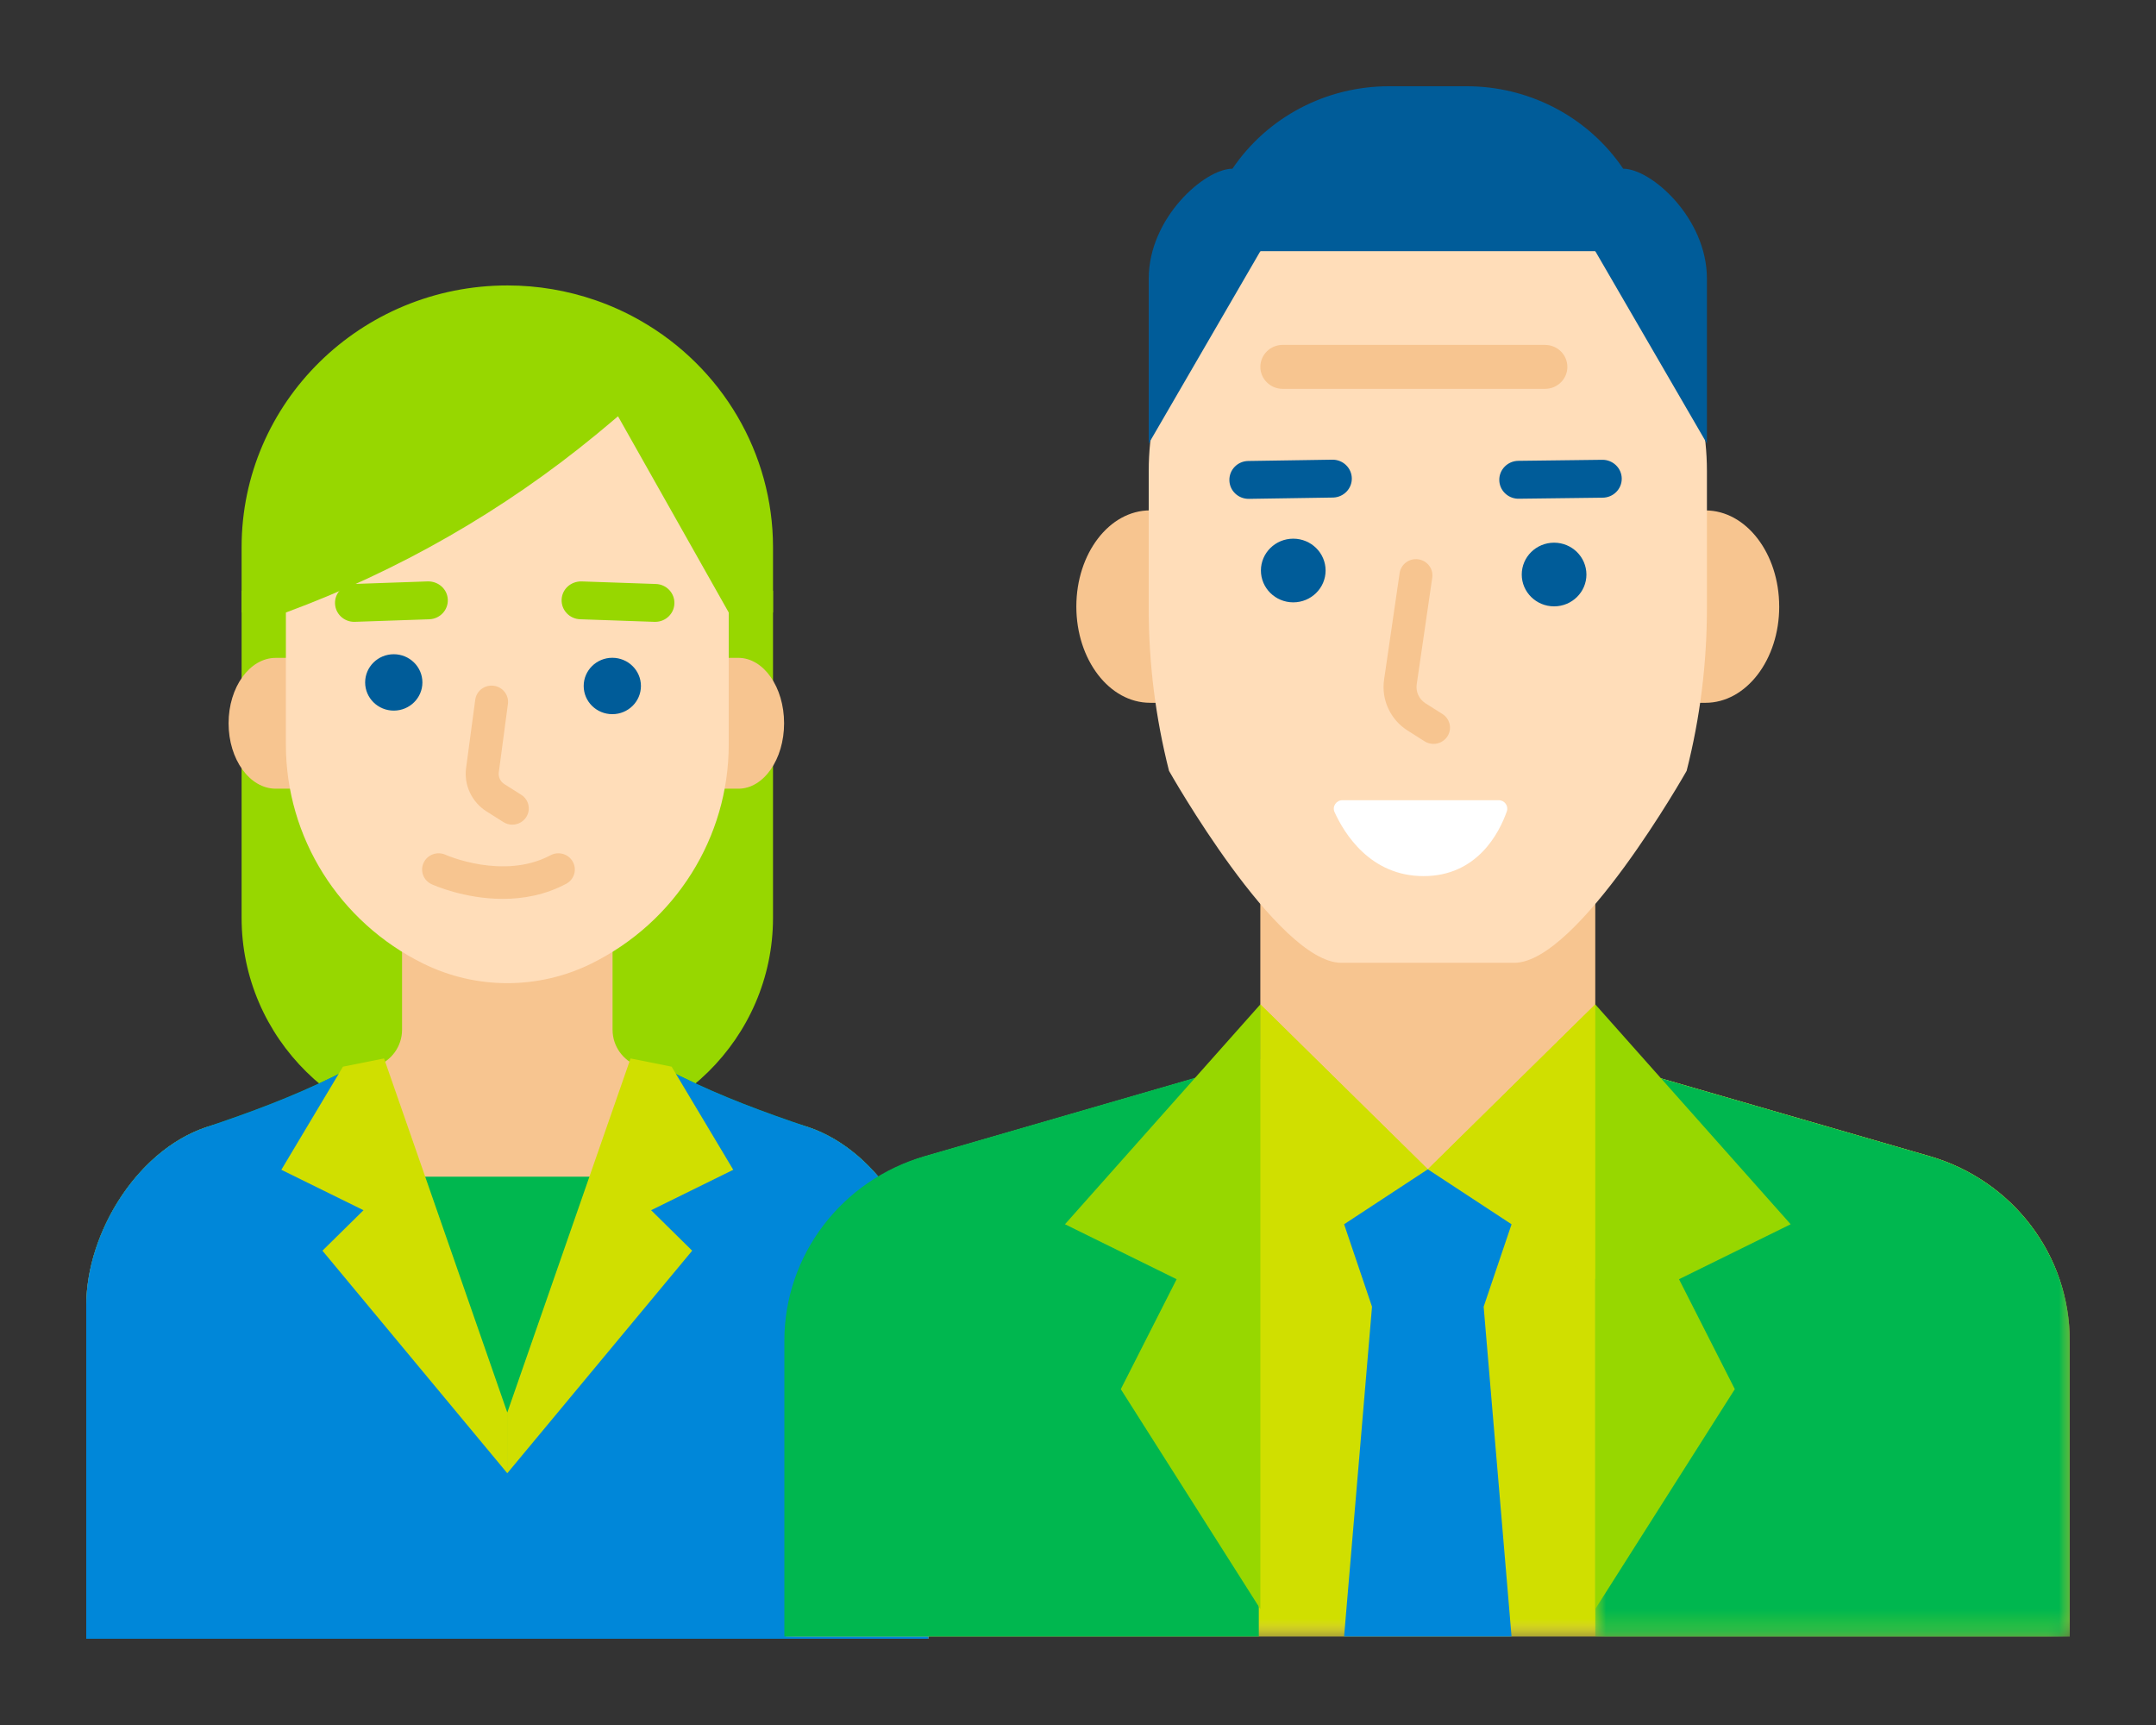
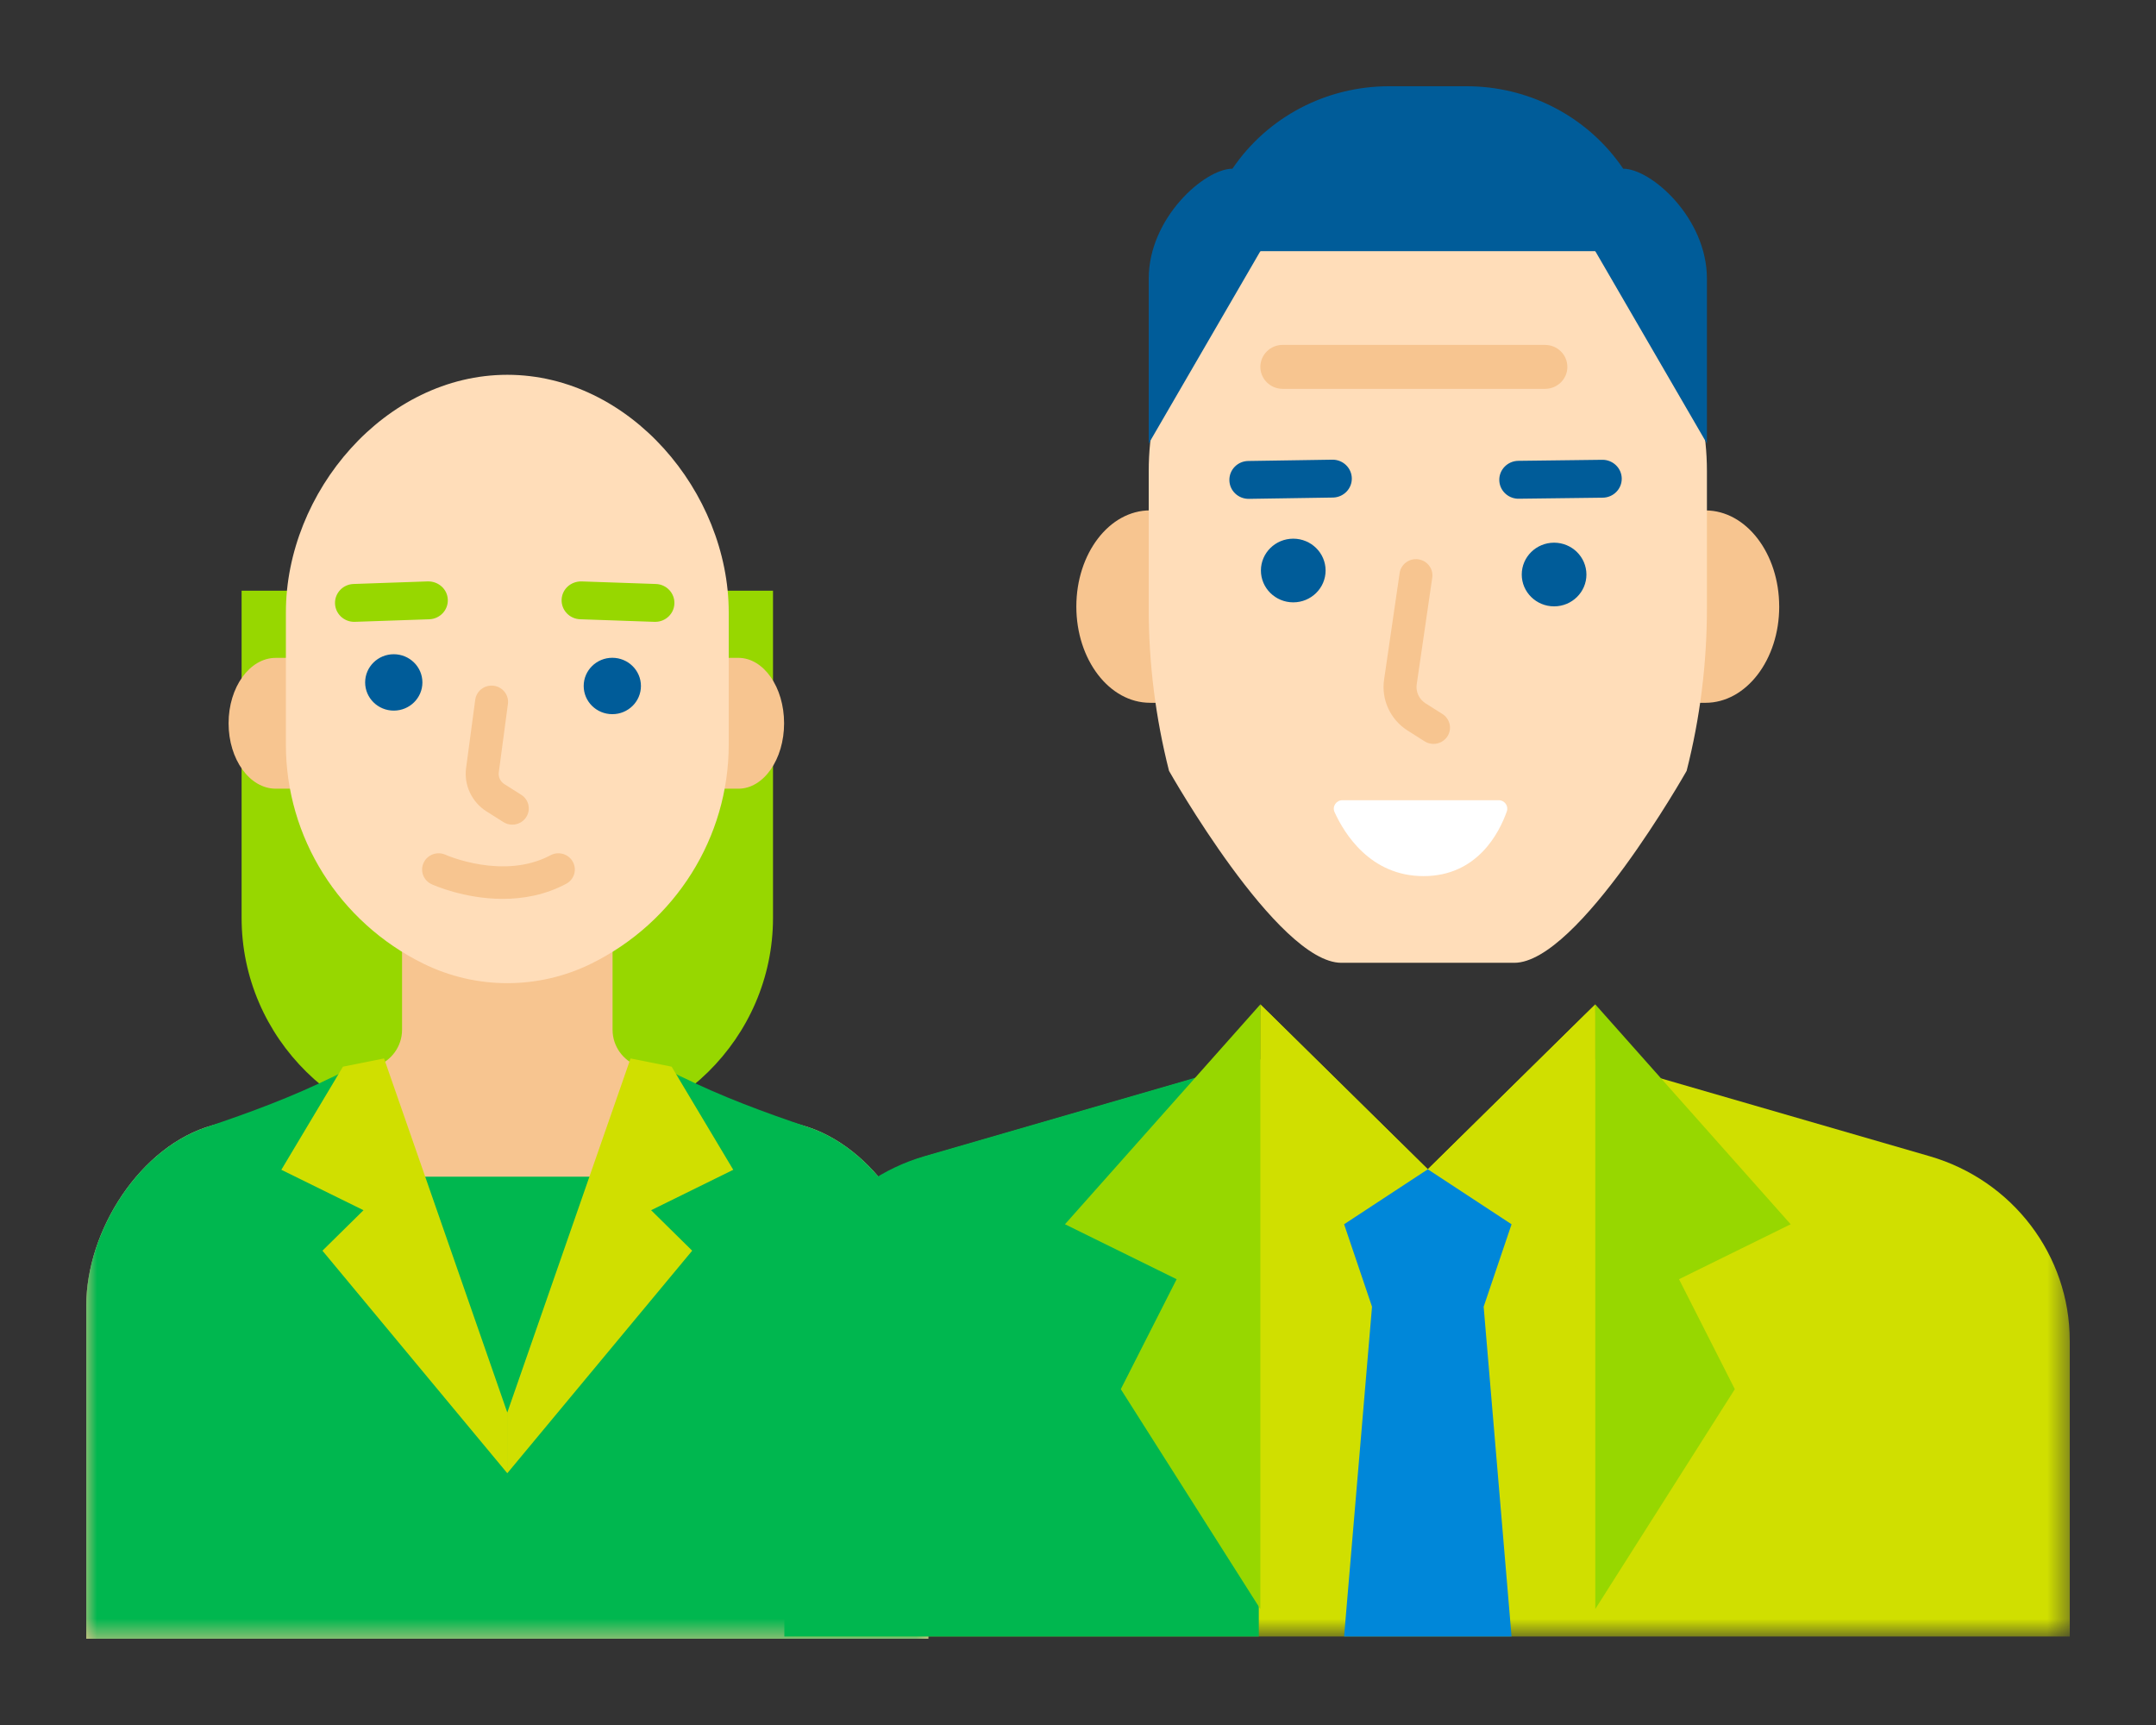
<svg xmlns="http://www.w3.org/2000/svg" xmlns:xlink="http://www.w3.org/1999/xlink" width="100" height="80" viewBox="0 0 100 80">
  <rect x="0" y="0" width="100" height="80" fill="#333333" stroke="none" />
  <defs>
    <path id="1enzwnzgva" d="M0 0L39.059 0 39.059 26.44 0 26.44z" />
-     <path id="5eogevai2c" d="M0 0L59.549 0 59.549 38.24 0 38.24z" />
    <path id="tyg34t1p0e" d="M0 0L59.549 0 59.549 29.317 0 29.317z" />
    <path id="cqxl3ska6g" d="M0 0L22.007 0 22.007 26.768 0 26.768z" />
  </defs>
  <g fill="none" fill-rule="evenodd">
    <g>
      <g>
        <g>
          <g>
            <g>
              <path fill="#97D700" d="M7.206 23.395h24.648v15.168c0 5.585-4.598 10.112-10.27 10.112h-4.108c-5.672 0-10.27-4.527-10.27-10.112V23.395z" transform="translate(-174 -2148) translate(150 2044) translate(0 80) translate(24 24) translate(4 4)" />
              <path fill="#F7C590" d="M30.247 32.577h-.706v-6.068h.706c1.171 0 2.121 1.358 2.121 3.034 0 1.676-.95 3.034-2.12 3.034M8.79 26.51h.73v6.067h-.73c-1.209 0-2.188-1.358-2.188-3.034 0-1.675.98-3.033 2.188-3.033" transform="translate(-174 -2148) translate(150 2044) translate(0 80) translate(24 24) translate(4 4)" />
              <g fill="#F7C590">
                <path d="M39.06 23.017v15.442H0V23.017c0-3.485 2.51-7.436 5.848-8.37 1.556-.435 3.097-.92 4.573-1.571l.345-.153c.877-.387 1.789-.687 2.69-1.017.695-.256 1.192-.916 1.192-1.69V0h9.764v10.215c0 .775.496 1.435 1.192 1.69.901.331 1.812.631 2.69 1.018l.345.153c1.475.65 3.017 1.136 4.573 1.571 3.337.934 5.847 4.885 5.847 8.37" transform="translate(-174 -2148) translate(150 2044) translate(0 80) translate(24 24) translate(4 4) translate(0 33.541)" />
              </g>
              <g transform="translate(-174 -2148) translate(150 2044) translate(0 80) translate(24 24) translate(4 4) translate(0 45.56)">
                <mask id="2ze8mebzlb" fill="#fff">
                  <use xlink:href="#1enzwnzgva" />
                </mask>
                <path fill="#00B74F" d="M0 26.44V10.998c0-3.385 2.369-7.21 5.564-8.282 2.03-.681 4.038-1.424 5.953-2.374L12.206 0l.626 5.01h13.205L26.853 0l.69.342c1.915.95 3.923 1.693 5.953 2.374 3.195 1.072 5.563 4.897 5.563 8.282V26.44" mask="url(#2ze8mebzlb)" />
              </g>
              <g fill="#0087D9">
-                 <path d="M0 26.44V10.998c0-3.385 2.369-7.21 5.564-8.282 2.03-.681 4.038-1.424 5.953-2.374L12.206 0l7.323 17.798L26.853 0l.69.342c1.915.95 3.923 1.693 5.953 2.374 3.195 1.072 5.563 4.897 5.563 8.282V26.44" transform="translate(-174 -2148) translate(150 2044) translate(0 80) translate(24 24) translate(4 4) translate(0 45.56)" />
-               </g>
+                 </g>
              <path fill="#FFDDB9" d="M23.421 40.692c-1.208.595-2.54.904-3.891.904-1.35 0-2.683-.31-3.891-.904-3.91-1.925-6.379-5.858-6.379-10.162v-6.124c0-5.584 4.598-11.024 10.27-11.024s10.27 5.44 10.27 11.024v6.124c0 4.304-2.47 8.237-6.379 10.162" transform="translate(-174 -2148) translate(150 2044) translate(0 80) translate(24 24) translate(4 4)" />
              <path fill="#005C99" d="M14.264 26.341c-.733 0-1.328.586-1.328 1.308 0 .722.595 1.307 1.328 1.307.734 0 1.328-.585 1.328-1.307s-.595-1.307-1.328-1.308M24.4 26.506c-.733 0-1.327.586-1.327 1.308 0 .722.594 1.307 1.328 1.307.733 0 1.327-.585 1.327-1.307s-.595-1.307-1.327-1.308" transform="translate(-174 -2148) translate(150 2044) translate(0 80) translate(24 24) translate(4 4)" />
-               <path fill="#97D700" d="M31.854 21.373v3.033H29.8l-4.108-7.28-1.027-1.82-.527.444c-.165.14-.332.28-.5.416-4.288 3.524-9.15 6.31-14.378 8.24H7.206v-3.033c.003-6.705 5.527-12.138 12.337-12.135 1.394 0 2.779.235 4.095.692.713.247 1.4.56 2.054.933 3.812 2.17 6.16 6.174 6.162 10.51" transform="translate(-174 -2148) translate(150 2044) translate(0 80) translate(24 24) translate(4 4)" />
              <path fill="#D0DF00" d="M13.813 45.087L11.907 45.469 9.049 50.251 12.86 52.126 10.955 54.003 19.529 64.323 19.529 61.508zM25.247 45.087L27.152 45.469 30.01 50.251 26.2 52.126 28.105 54.003 19.53 64.323 19.53 61.508z" transform="translate(-174 -2148) translate(150 2044) translate(0 80) translate(24 24) translate(4 4)" />
              <path fill="#F7C590" d="M19.761 34.245c-.142 0-.285-.038-.413-.12l-.783-.495c-.68-.43-1.053-1.219-.947-2.008l.424-3.17c.055-.413.441-.704.858-.649.419.055.713.433.658.845l-.423 3.17c-.029.214.072.428.256.545l.784.496c.355.224.458.69.23 1.04-.146.224-.392.346-.644.346M19.318 37.687c-1.781 0-3.207-.638-3.297-.679-.383-.174-.55-.622-.37-1 .177-.376.63-.54 1.013-.366.028.012 2.687 1.186 4.87.022.37-.198.835-.063 1.036.303.201.366.063.822-.308 1.02-.985.526-2.013.7-2.944.7" transform="translate(-174 -2148) translate(150 2044) translate(0 80) translate(24 24) translate(4 4)" />
              <path fill="#97D700" d="M12.43 24.839c-.479 0-.874-.373-.891-.848-.018-.484.368-.892.86-.908l3.449-.12c.492-.006.905.363.922.848.018.485-.368.892-.86.909l-3.449.118-.03.001M26.39 24.839h-.033l-3.448-.12c-.492-.016-.877-.423-.86-.908.017-.485.425-.855.923-.847l3.448.119c.492.016.878.424.86.908-.016.475-.412.848-.89.848" transform="translate(-174 -2148) translate(150 2044) translate(0 80) translate(24 24) translate(4 4)" />
              <path fill="#F7C590" d="M49.341 28.594h.489V19.67h-.489c-1.888 0-3.418 1.997-3.418 4.46 0 2.465 1.53 4.463 3.418 4.463M78.523 24.132c0-2.463-1.53-4.46-3.419-4.46h-.488v8.922h.488c1.889 0 3.42-1.998 3.42-4.462" transform="translate(-174 -2148) translate(150 2044) translate(0 80) translate(24 24) translate(4 4)" />
              <g transform="translate(-174 -2148) translate(150 2044) translate(0 80) translate(24 24) translate(4 4) translate(32.45 33.657)">
                <mask id="d2m7010thd" fill="#fff">
                  <use xlink:href="#5eogevai2c" />
                </mask>
                <path fill="#F7C590" d="M59.55 24.521V38.24H0V24.52c.001-3.957 2.65-7.442 6.505-8.56l15.502-4.49V0h15.535v11.472l15.502 4.49c3.857 1.116 6.507 4.601 6.505 8.56" mask="url(#d2m7010thd)" />
              </g>
              <g transform="translate(-174 -2148) translate(150 2044) translate(0 80) translate(24 24) translate(4 4) translate(32.45 42.58)">
                <mask id="u3k2can3zf" fill="#fff">
                  <use xlink:href="#tyg34t1p0e" />
                </mask>
                <path fill="#D0DF00" d="M59.55 15.599v13.718H0V15.6c.001-3.958 2.65-7.442 6.505-8.56l15.502-4.49V0l7.768 7.648L37.542 0v2.55l15.502 4.49c3.857 1.115 6.507 4.6 6.505 8.559" mask="url(#u3k2can3zf)" />
              </g>
              <path fill="#00B74F" d="M54.386 45.13v26.767H32.38V58.179c.001-3.958 2.648-7.443 6.505-8.56l15.502-4.49z" transform="translate(-174 -2148) translate(150 2044) translate(0 80) translate(24 24) translate(4 4)" />
              <g transform="translate(-174 -2148) translate(150 2044) translate(0 80) translate(24 24) translate(4 4) translate(69.993 45.13)">
                <mask id="wy50w6zmuh" fill="#fff">
                  <use xlink:href="#cqxl3ska6g" />
                </mask>
-                 <path fill="#00B74F" d="M22.007 13.05v13.718H0V0l15.502 4.49c3.857 1.116 6.507 4.601 6.505 8.56" mask="url(#wy50w6zmuh)" />
              </g>
              <path fill="#D0DF00" d="M54.458 42.58L54.458 55.326 58.342 52.777 62.225 50.228zM69.993 42.58L69.993 55.326 66.11 52.777 62.225 50.228z" transform="translate(-174 -2148) translate(150 2044) translate(0 80) translate(24 24) translate(4 4)" />
              <path fill="#0087D9" d="M58.342 52.777l3.883-2.549 3.884 2.55-1.294 3.823 1.294 15.296h-7.767L59.637 56.6l-1.295-3.824z" transform="translate(-174 -2148) translate(150 2044) translate(0 80) translate(24 24) translate(4 4)" />
              <path fill="#FFDDB9" d="M75.171 17.845v6.373c0 1.269-.079 2.536-.236 3.795-.157 1.26-.392 2.508-.706 3.738 0 0-5.026 8.901-7.995 8.901h-8.017c-2.97 0-7.995-8.901-7.995-8.901-.626-2.464-.943-4.993-.942-7.533v-6.373c0-7.04 5.796-12.746 12.945-12.746 7.15 0 12.946 5.706 12.946 12.746" transform="translate(-174 -2148) translate(150 2044) translate(0 80) translate(24 24) translate(4 4)" />
              <path fill="#005C99" d="M60.42 0h3.61c2.816 0 5.452 1.338 7.086 3.58l.171.244c1.295 0 3.884 2.282 3.884 5.098v7.648l-5.178-8.922H54.458L49.28 16.57V8.922c0-2.816 2.59-5.098 3.884-5.098C54.78 1.435 57.504 0 60.42 0z" transform="translate(-174 -2148) translate(150 2044) translate(0 80) translate(24 24) translate(4 4)" />
              <path fill="#F7C590" d="M62.489 30.5c-.142 0-.285-.038-.414-.12l-.785-.498c-.8-.506-1.228-1.43-1.094-2.356l.722-4.949c.06-.41.448-.697.865-.638.418.06.709.44.648.853l-.721 4.948c-.05.344.11.688.406.876l.787.497c.355.225.458.69.23 1.041-.147.223-.393.346-.644.346M55.493 11.996h12.17c.572 0 1.035.456 1.035 1.02 0 .561-.463 1.018-1.035 1.018h-12.17c-.571 0-1.035-.457-1.035-1.019 0-.563.464-1.02 1.035-1.02" transform="translate(-174 -2148) translate(150 2044) translate(0 80) translate(24 24) translate(4 4)" />
              <path fill="#97D700" d="M54.458 42.58L45.396 52.777 50.575 55.326 47.985 60.425 54.458 70.622zM69.993 42.58L79.055 52.777 73.876 55.326 76.465 60.425 69.993 70.622z" transform="translate(-174 -2148) translate(150 2044) translate(0 80) translate(24 24) translate(4 4)" />
              <path fill="#005C99" d="M55.984 20.982c-.828 0-1.5.661-1.5 1.476 0 .816.672 1.477 1.5 1.477s1.5-.661 1.5-1.477c-.001-.815-.672-1.475-1.5-1.476M68.082 21.168c-.828 0-1.5.661-1.5 1.477 0 .815.672 1.476 1.5 1.476s1.5-.661 1.5-1.476c-.002-.816-.672-1.476-1.5-1.477M57.865 19.073c-.014.002-.029.002-.043.002l-3.896.06c-.493.007-.898-.38-.905-.865-.008-.485.384-.886.878-.891l3.895-.06c.492-.008.898.38.906.864.007.471-.363.86-.835.89M66.38 19.128c-.464-.026-.834-.402-.84-.866-.006-.484.389-.883.88-.89l3.897-.048c.489-.005.897.382.903.867.006.485-.387.883-.88.89l-3.896.048-.064-.001" transform="translate(-174 -2148) translate(150 2044) translate(0 80) translate(24 24) translate(4 4)" />
              <path fill="#FFF" d="M58.265 33.111h7.247c.274 0 .467.265.377.52-.345.978-1.36 3-3.861 3-2.474 0-3.68-1.98-4.129-2.97-.117-.259.078-.55.366-.55" transform="translate(-174 -2148) translate(150 2044) translate(0 80) translate(24 24) translate(4 4)" />
            </g>
          </g>
        </g>
      </g>
    </g>
  </g>
</svg>